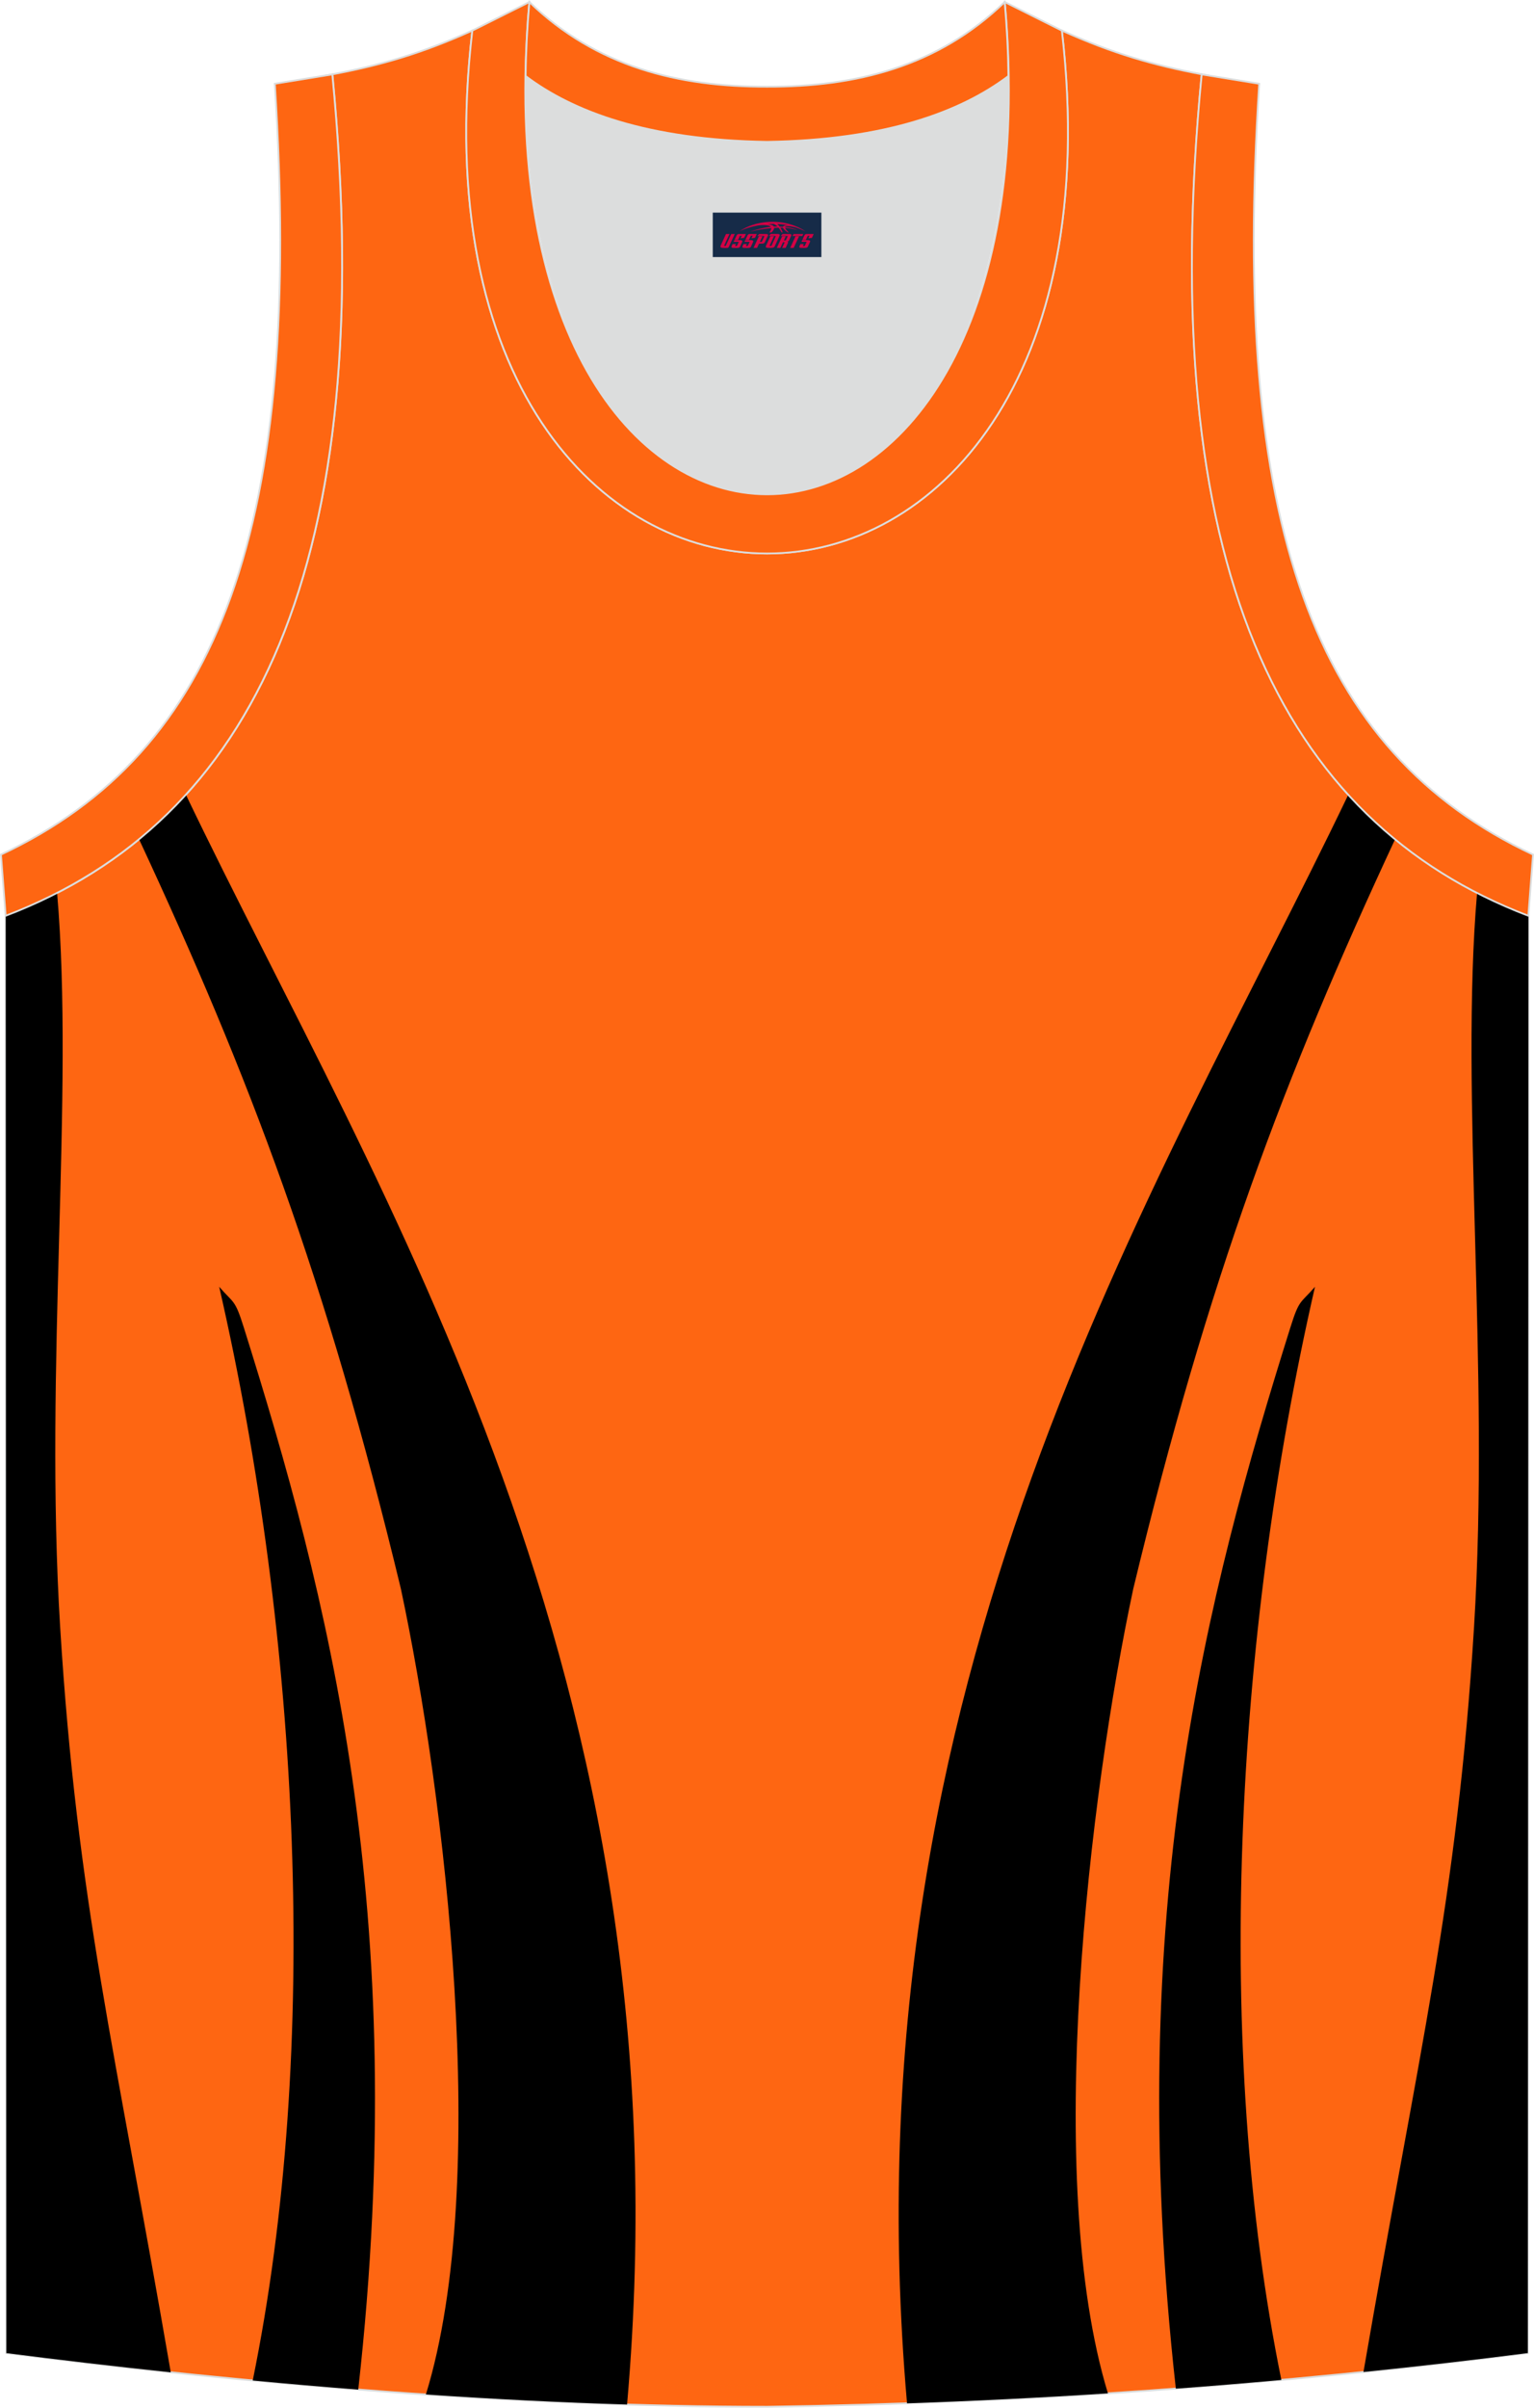
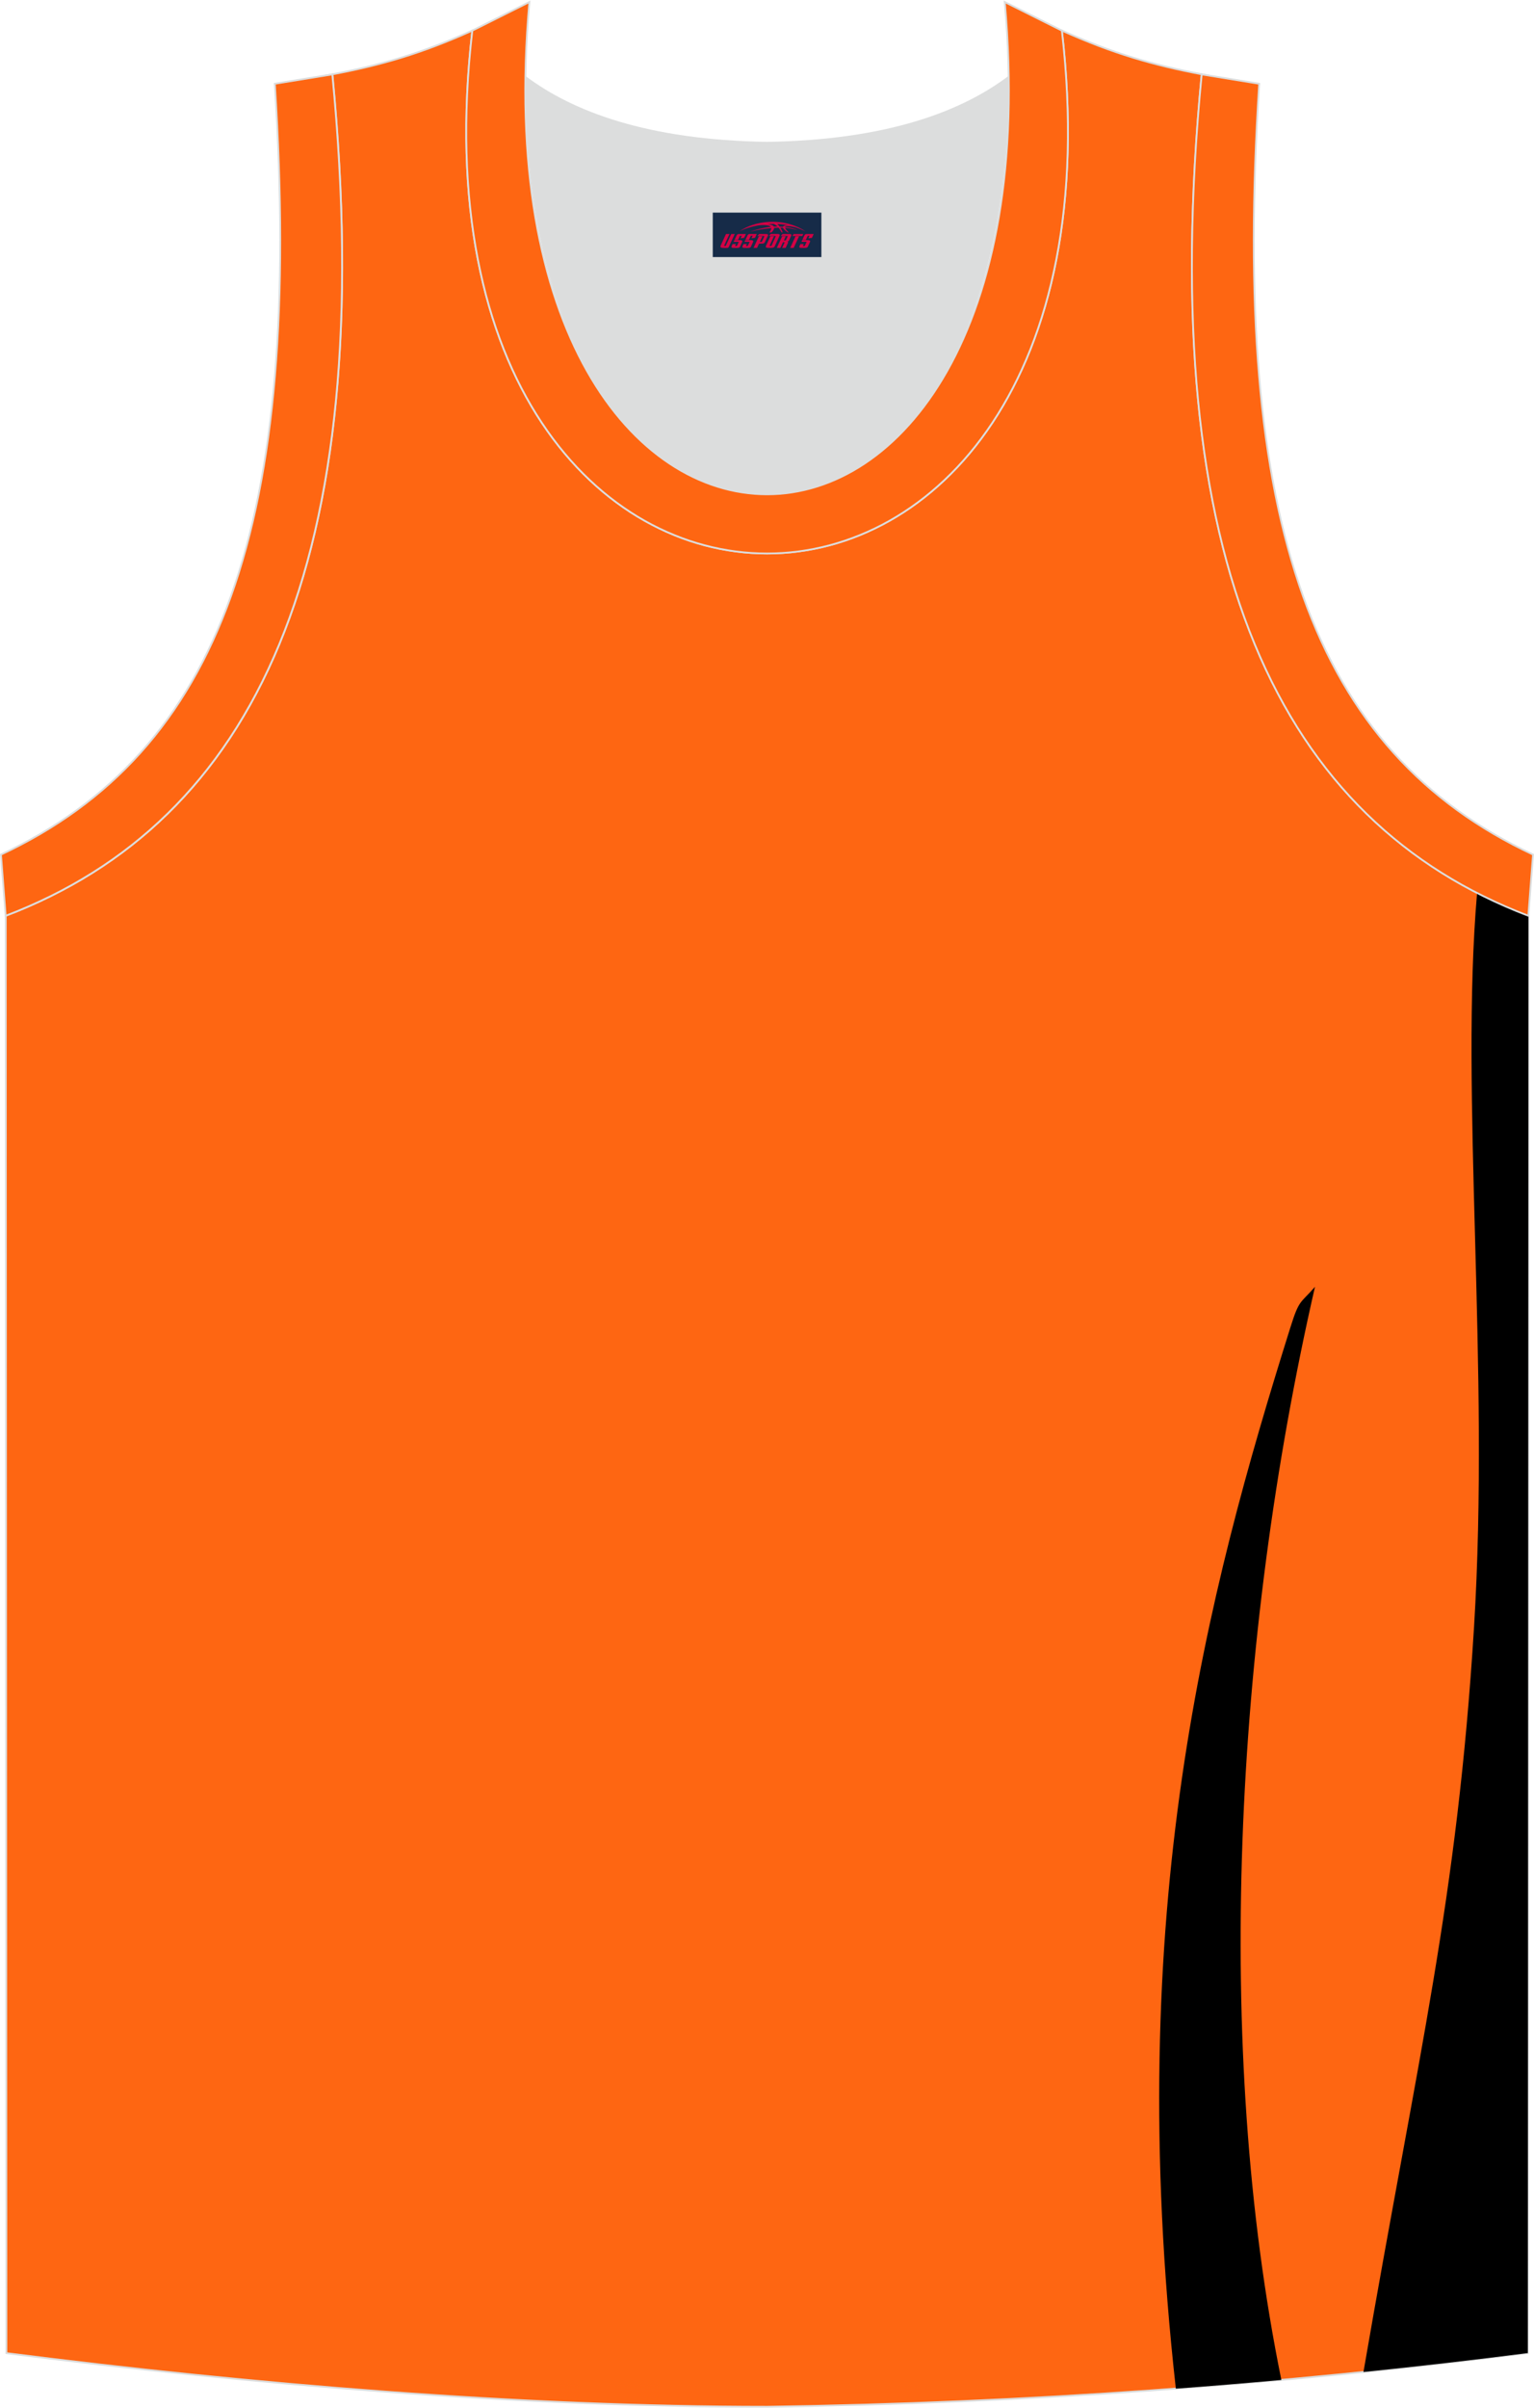
<svg xmlns="http://www.w3.org/2000/svg" version="1.1" id="图层_1" x="0px" y="0px" width="338.74px" height="531.5px" viewBox="0 0 339.01 531.88" enable-background="new 0 0 339.01 531.88" xml:space="preserve">
  <g>
    <path fill-rule="evenodd" clip-rule="evenodd" fill="#FE6612" stroke="#DCDDDD" stroke-width="0.4" stroke-miterlimit="22.926" d="   M169.49,531.68c0.02,0,0.03,0,0.05,0H169.49L169.49,531.68L169.49,531.68L169.49,531.68z M169.54,531.68   c57.38-0.83,113.33-4.88,168.09-11.86l0.14-317.55c-54.53-20.78-82.66-77.25-72.19-185.88h0.02c-10.65-2-19.74-4.62-30.93-9.66   c17.79,154.02-148.08,154.02-130.29,0c-11.19,5.05-20.29,7.67-30.94,9.67h0.02C83.93,125.04,55.81,181.5,1.27,202.29l0.14,317.55   C55.72,526.75,114.83,531.68,169.54,531.68z" />
    <g>
      <g>
-         <path fill-rule="evenodd" clip-rule="evenodd" d="M12.62,197.24c3.84,44.57-2.88,104.67,0.68,162.3     c3.74,60.41,12.17,93.34,24.44,164.53c-12.28-1.3-24.42-2.72-36.33-4.24L1.27,202.29C5.19,200.79,8.97,199.11,12.62,197.24z" />
-         <path fill-rule="evenodd" clip-rule="evenodd" d="M30.73,185.39c24.44,52.49,41.26,96.77,57.86,165.57     c9.7,45.54,20.04,130.77,5.53,178.01c14.89,1,29.77,1.76,44.46,2.21c14.12-160.7-55.04-267.06-97.5-355.64     C37.84,179.11,34.39,182.39,30.73,185.39z" />
-         <path fill-rule="evenodd" clip-rule="evenodd" d="M48.44,284.25c3.24,3.76,3.45,2.64,5.44,8.99     c18.36,58.53,37.14,128.94,25.29,234.65c-7.79-0.61-15.57-1.28-23.32-2.01C70.83,452.51,66.33,362.36,48.44,284.25z" />
-       </g>
+         </g>
      <g>
        <path fill-rule="evenodd" clip-rule="evenodd" d="M326.43,197.23c-3.84,44.57,2.88,104.68-0.68,162.31     c-3.74,60.39-12.17,93.32-24.43,164.46c12.17-1.25,24.27-2.64,36.32-4.18l0.14-317.55C333.85,200.78,330.07,199.1,326.43,197.23z     " />
-         <path fill-rule="evenodd" clip-rule="evenodd" d="M308.31,185.39c-24.44,52.49-41.27,96.77-57.86,165.58     c-9.69,45.46-20,130.46-5.6,177.75c-14.71,0.95-29.51,1.68-44.4,2.2c-14.02-160.55,55.1-266.83,97.52-355.38     C301.21,179.11,304.66,182.39,308.31,185.39z" />
        <path fill-rule="evenodd" clip-rule="evenodd" d="M290.61,284.25c-3.24,3.76-3.45,2.64-5.44,8.99     c-18.35,58.49-37.11,128.84-25.31,234.44c7.8-0.58,15.57-1.22,23.32-1.92C268.22,452.41,272.72,362.32,290.61,284.25z" />
      </g>
    </g>
    <path fill-rule="evenodd" clip-rule="evenodd" fill="#DCDDDD" d="M169.51,31.32c26.46-0.42,42.92-6.7,53.29-14.5   c0.02-0.06,0.03-0.12,0.05-0.17c1.15,124.08-107.83,124.08-106.68,0c0.02,0.06,0.03,0.12,0.05,0.18   C126.6,24.62,143.06,30.9,169.51,31.32z" />
    <path fill-rule="evenodd" clip-rule="evenodd" fill="#FE6612" stroke="#DCDDDD" stroke-width="0.4" stroke-miterlimit="22.926" d="   M1.25,202.29c54.53-20.78,82.66-77.25,72.19-185.88l-12.71,2.07c6.3,97.69-12.01,147.55-60.52,170.3L1.25,202.29z" />
    <path fill-rule="evenodd" clip-rule="evenodd" fill="#FE6612" stroke="#DCDDDD" stroke-width="0.4" stroke-miterlimit="22.926" d="   M116.99,0.43c-12.98,145,118.03,145,105.06,0l12.62,6.31c17.79,154.02-148.08,154.02-130.29,0L116.99,0.43z" />
-     <path fill-rule="evenodd" clip-rule="evenodd" fill="#FE6612" stroke="#DCDDDD" stroke-width="0.4" stroke-miterlimit="22.926" d="   M116.99,0.43c14.82,14.3,32.93,18.75,52.52,18.7c19.61,0.05,37.7-4.4,52.52-18.7c0.5,5.62,0.77,11.02,0.82,16.2   c-0.02,0.06-0.03,0.13-0.05,0.19c-10.37,7.79-26.84,14.08-53.29,14.5c-26.46-0.42-42.92-6.7-53.29-14.5   c-0.02-0.06-0.03-0.13-0.05-0.19C116.22,11.45,116.49,6.06,116.99,0.43z" />
    <path fill-rule="evenodd" clip-rule="evenodd" fill="#FE6612" stroke="#DCDDDD" stroke-width="0.4" stroke-miterlimit="22.926" d="   M337.76,202.29c-54.53-20.78-82.66-77.25-72.19-185.88l12.71,2.07c-6.3,97.69,12.01,147.55,60.52,170.3L337.76,202.29z" />
  </g>
  <g id="tag_logo">
    <rect y="46.95" fill="#162B48" width="24" height="9.818" x="157.52" />
    <g>
      <path fill="#D30044" d="M173.48,50.14l0.005-0.011c0.131-0.311,1.085-0.262,2.351,0.071c0.715,0.24,1.44,0.54,2.193,0.9    c-0.218-0.147-0.447-0.289-0.682-0.42l0.011,0.005l-0.011-0.005c-1.478-0.845-3.218-1.418-5.1-1.62    c-1.282-0.115-1.658-0.082-2.411-0.055c-2.449,0.142-4.68,0.905-6.458,2.095c1.26-0.638,2.722-1.075,4.195-1.336    c1.467-0.18,2.476-0.033,2.771,0.344c-1.691,0.175-3.469,0.633-4.555,1.075c1.156-0.338,2.967-0.665,4.647-0.813    c0.016,0.251-0.115,0.567-0.415,0.96h0.475c0.376-0.382,0.584-0.725,0.595-1.004c0.333-0.022,0.66-0.033,0.971-0.033    C172.31,50.58,172.52,50.93,172.72,51.32h0.262c-0.125-0.344-0.295-0.687-0.518-1.036c0.207,0,0.393,0.005,0.567,0.011    c0.104,0.267,0.496,0.66,1.058,1.025h0.245c-0.442-0.365-0.753-0.753-0.835-1.004c1.047,0.065,1.696,0.224,2.885,0.513    C175.3,50.4,174.56,50.23,173.48,50.14z M171.04,50.05c-0.164-0.295-0.655-0.485-1.402-0.551    c0.464-0.033,0.922-0.055,1.364-0.055c0.311,0.147,0.589,0.344,0.84,0.589C171.58,50.03,171.31,50.04,171.04,50.05z M173.02,50.1c-0.224-0.016-0.458-0.027-0.715-0.044c-0.147-0.202-0.311-0.398-0.502-0.6c0.082,0,0.164,0.005,0.24,0.011    c0.72,0.033,1.429,0.125,2.138,0.273C173.51,49.7,173.13,49.86,173.02,50.1z" />
      <path fill="#D30044" d="M160.44,51.68L159.27,54.23C159.09,54.6,159.36,54.74,159.84,54.74l0.873,0.005    c0.115,0,0.251-0.049,0.327-0.175l1.342-2.891H161.6L160.38,54.31H160.21c-0.147,0-0.185-0.033-0.147-0.125l1.156-2.504H160.44L160.44,51.68z M162.3,53.03h1.271c0.36,0,0.584,0.125,0.442,0.425L163.54,54.49C163.44,54.71,163.17,54.74,162.94,54.74H162.02c-0.267,0-0.442-0.136-0.349-0.333l0.235-0.513h0.742L162.47,54.27C162.45,54.32,162.49,54.33,162.55,54.33h0.18    c0.082,0,0.125-0.016,0.147-0.071l0.376-0.813c0.011-0.022,0.011-0.044-0.055-0.044H162.13L162.3,53.03L162.3,53.03z M163.12,52.96h-0.78l0.475-1.025c0.098-0.218,0.338-0.256,0.578-0.256H164.84L164.45,52.52L163.67,52.64l0.262-0.562H163.64c-0.082,0-0.12,0.016-0.147,0.071L163.12,52.96L163.12,52.96z M164.71,53.03L164.54,53.4h1.069c0.06,0,0.06,0.016,0.049,0.044    L165.28,54.26C165.26,54.31,165.22,54.33,165.14,54.33H164.96c-0.055,0-0.104-0.011-0.082-0.06l0.175-0.376H164.31L164.08,54.41C163.98,54.6,164.16,54.74,164.43,54.74h0.916c0.24,0,0.502-0.033,0.605-0.251l0.475-1.031c0.142-0.3-0.082-0.425-0.442-0.425H164.71L164.71,53.03z M165.52,52.96l0.371-0.818c0.022-0.055,0.06-0.071,0.147-0.071h0.295L166.07,52.63l0.791-0.115l0.387-0.845H165.8c-0.24,0-0.48,0.038-0.578,0.256L164.75,52.96L165.52,52.96L165.52,52.96z M167.92,53.42h0.278c0.087,0,0.153-0.022,0.202-0.115    l0.496-1.075c0.033-0.076-0.011-0.12-0.125-0.12H167.37l0.431-0.431h1.522c0.355,0,0.485,0.153,0.393,0.355l-0.676,1.445    c-0.06,0.125-0.175,0.333-0.644,0.327l-0.649-0.005L167.31,54.74H166.53l1.178-2.558h0.785L167.92,53.42L167.92,53.42z     M170.51,54.23c-0.022,0.049-0.06,0.076-0.142,0.076h-0.191c-0.082,0-0.109-0.027-0.082-0.076l0.944-2.051h-0.785l-0.987,2.138    c-0.125,0.273,0.115,0.415,0.453,0.415h0.72c0.327,0,0.649-0.071,0.769-0.322l1.085-2.384c0.093-0.202-0.06-0.355-0.415-0.355    h-1.533l-0.431,0.431h1.38c0.115,0,0.164,0.033,0.131,0.104L170.51,54.23L170.51,54.23z M173.23,53.1h0.278    c0.087,0,0.158-0.022,0.202-0.115l0.344-0.753c0.033-0.076-0.011-0.12-0.125-0.12h-1.402l0.425-0.431h1.527    c0.355,0,0.485,0.153,0.393,0.355l-0.529,1.124c-0.044,0.093-0.147,0.18-0.393,0.18c0.224,0.011,0.256,0.158,0.175,0.327    l-0.496,1.075h-0.785l0.54-1.167c0.022-0.055-0.005-0.087-0.104-0.087h-0.235L172.46,54.74h-0.785l1.178-2.558h0.785L173.23,53.1L173.23,53.1z M175.8,52.19L174.62,54.74h0.785l1.184-2.558H175.8L175.8,52.19z M177.31,52.12l0.202-0.431h-2.1l-0.295,0.431    H177.31L177.31,52.12z M177.29,53.03h1.271c0.36,0,0.584,0.125,0.442,0.425l-0.475,1.031c-0.104,0.218-0.371,0.251-0.605,0.251    h-0.916c-0.267,0-0.442-0.136-0.349-0.333l0.235-0.513h0.742L177.46,54.27c-0.022,0.049,0.022,0.06,0.082,0.06h0.18    c0.082,0,0.125-0.016,0.147-0.071l0.376-0.813c0.011-0.022,0.011-0.044-0.049-0.044h-1.069L177.29,53.03L177.29,53.03z     M178.1,52.96H177.32l0.475-1.025c0.098-0.218,0.338-0.256,0.578-0.256h1.451l-0.387,0.845l-0.791,0.115l0.262-0.562h-0.295    c-0.082,0-0.12,0.016-0.147,0.071L178.1,52.96z" />
    </g>
  </g>
</svg>